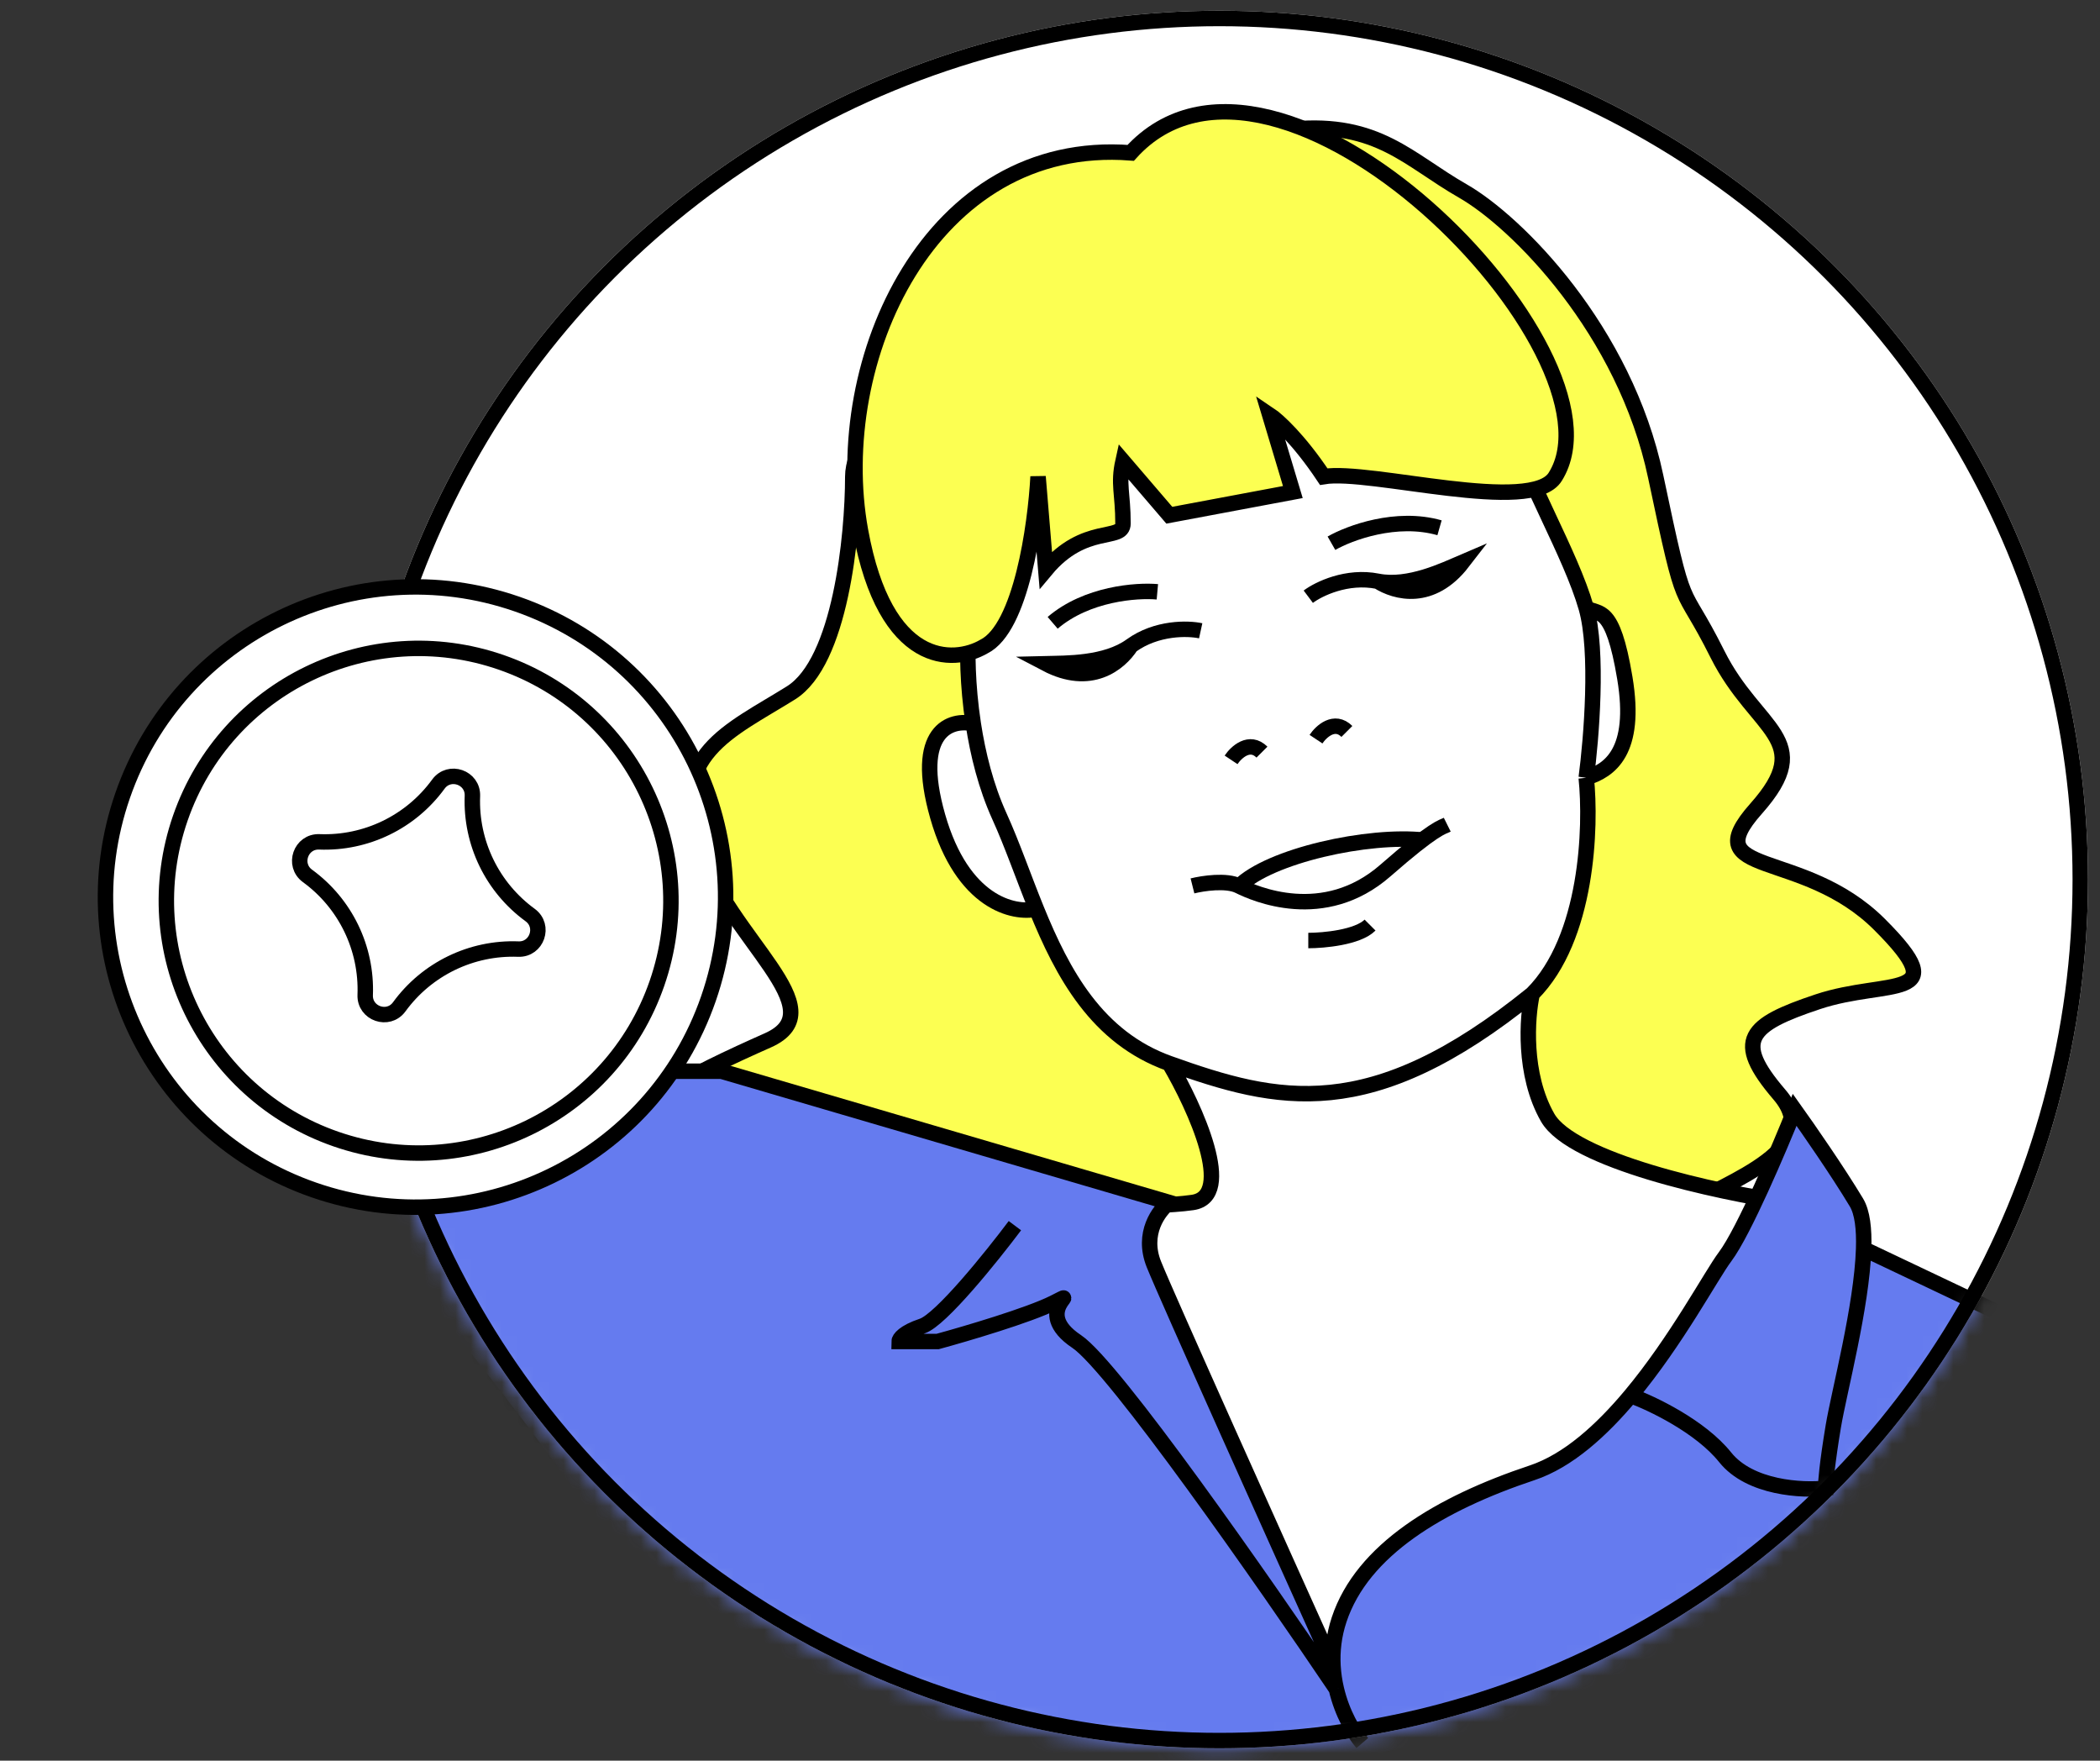
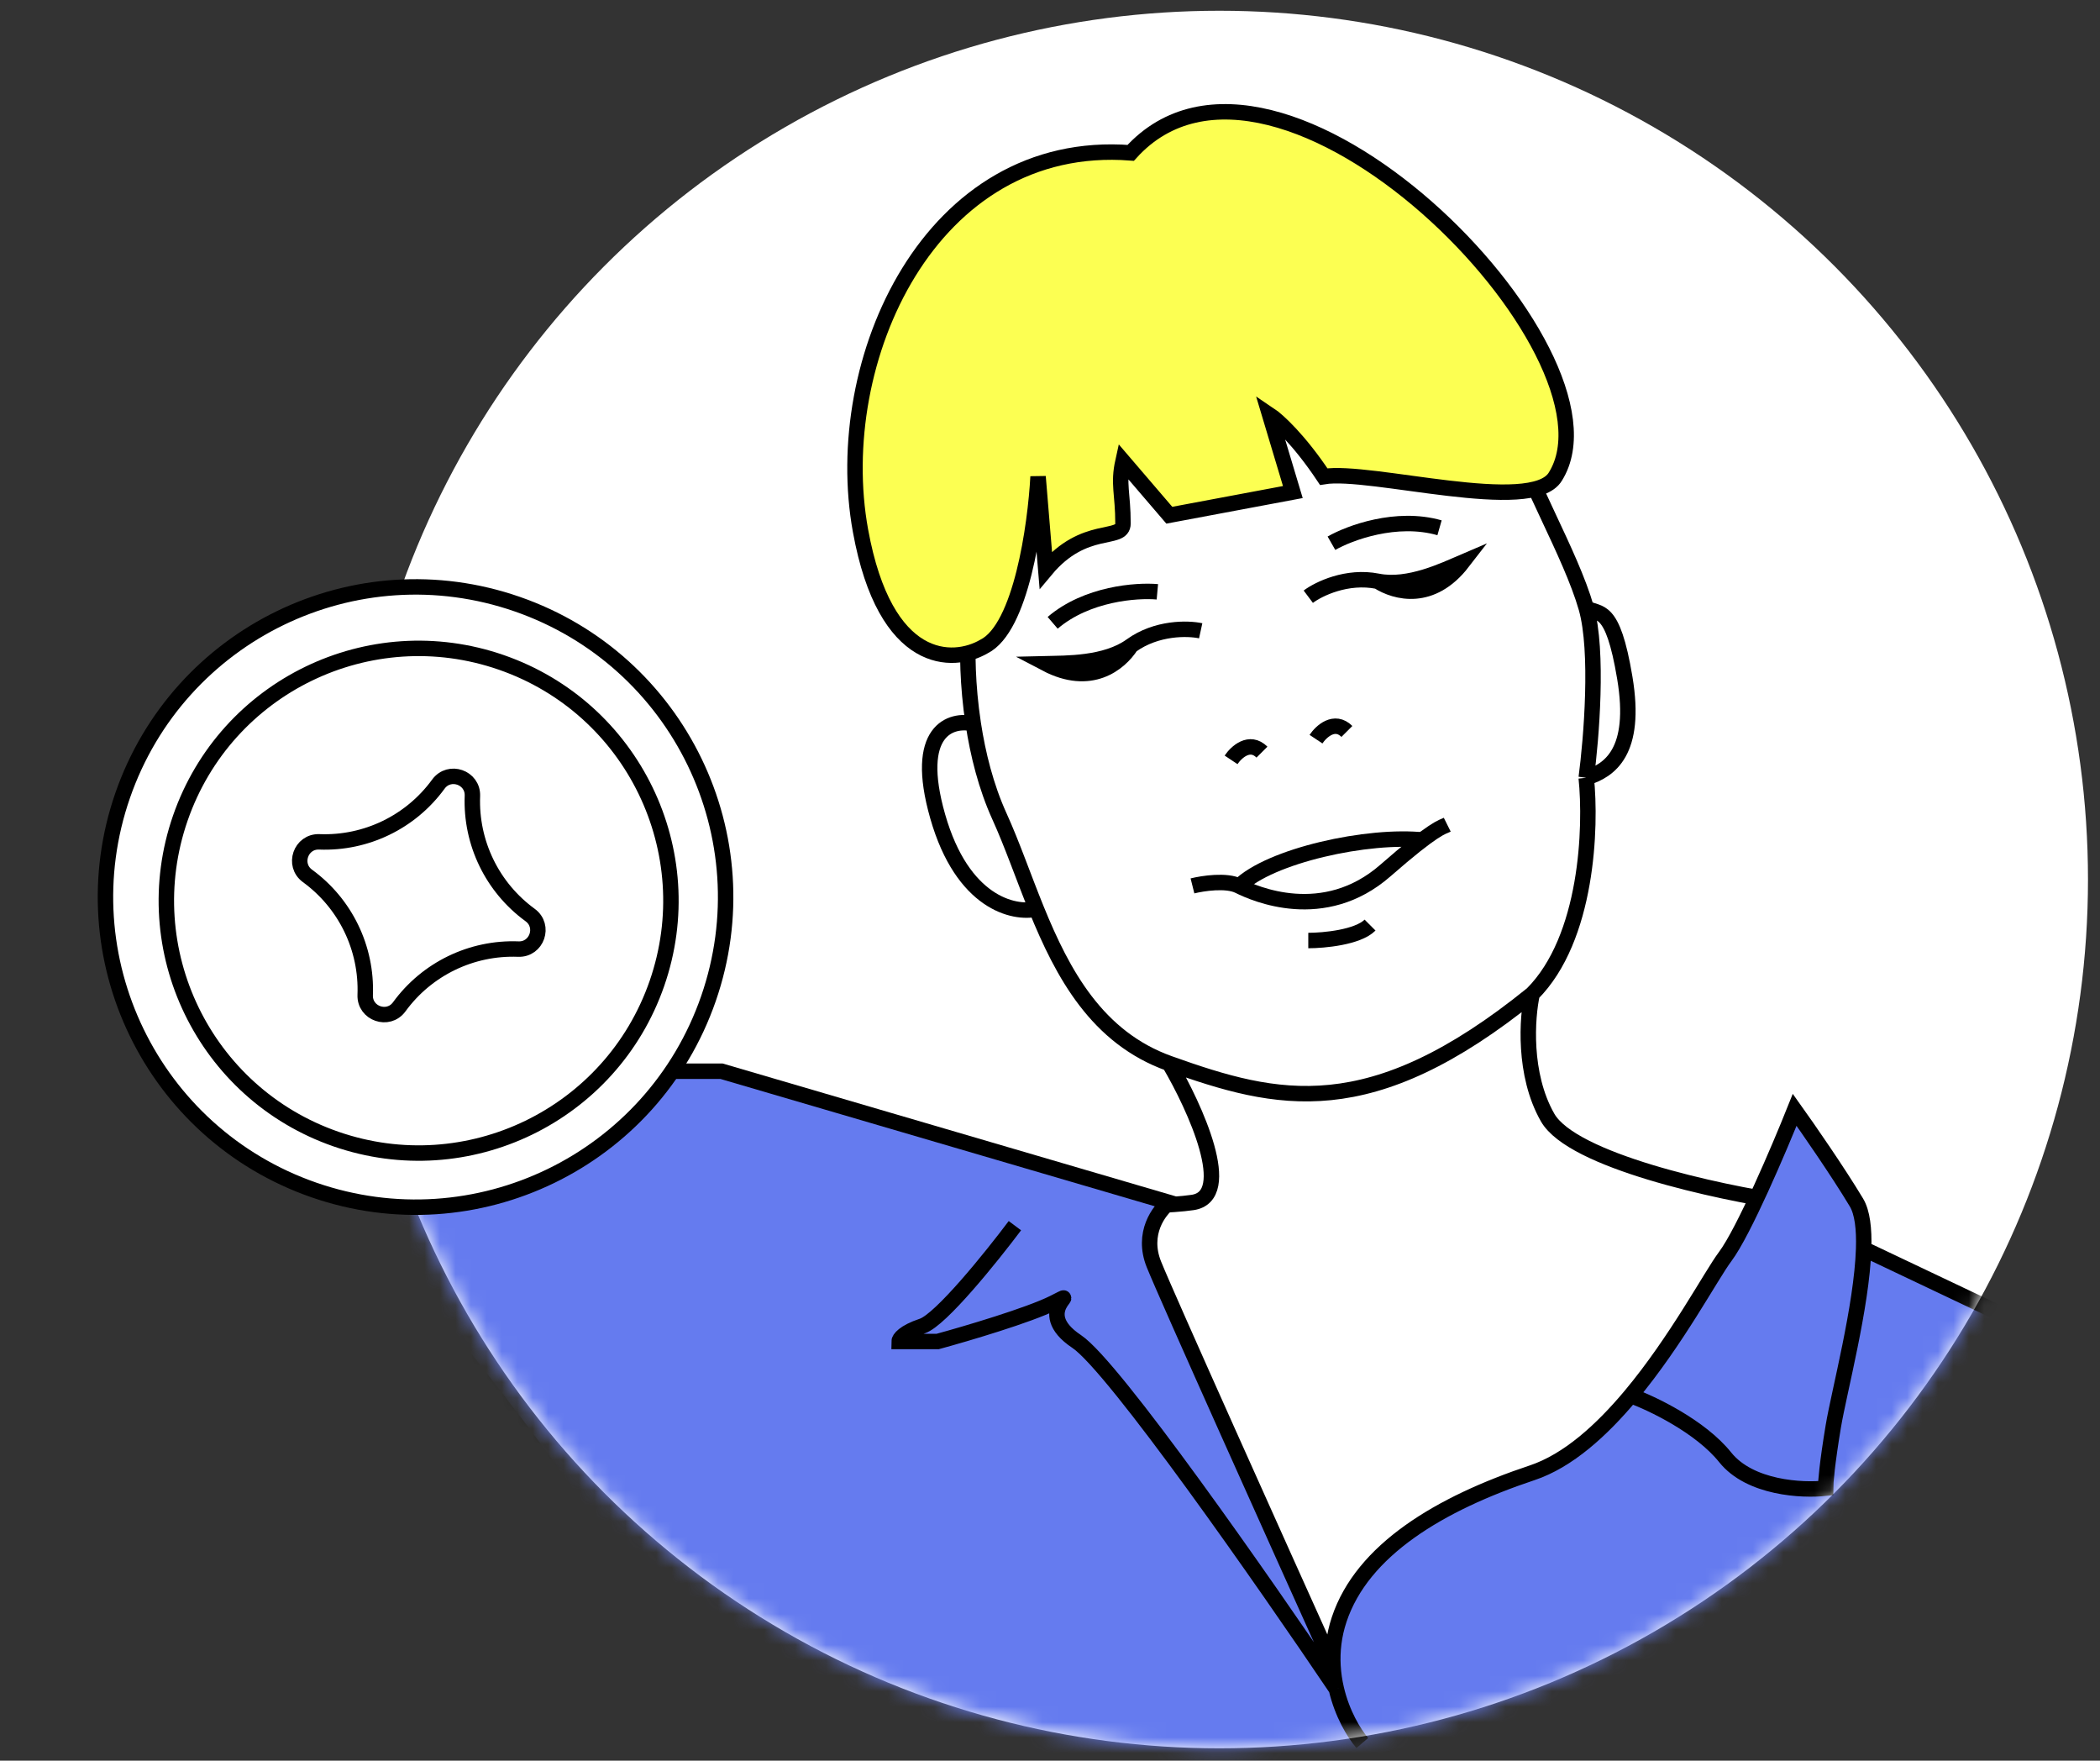
<svg xmlns="http://www.w3.org/2000/svg" width="136" height="114" viewBox="0 0 136 114" fill="none">
  <rect x="0" y="0" width="136" height="114" fill="#333333" stroke="none" />
  <circle cx="78.97" cy="56.948" r="56.252" fill="white" />
  <mask id="mask0" style="mask-type:alpha" maskUnits="userSpaceOnUse" x="22" y="0" width="114" height="114">
    <circle cx="78.97" cy="56.948" r="56.252" fill="#C4C4C4" />
  </mask>
  <g mask="url(#mask0)">
-     <path d="M51.227 44.861C54.427 42.861 55.227 34.694 55.227 30.861C55.227 24.361 78.227 8.861 83.727 8.361C89.227 7.861 91.227 10.361 94.727 12.361C98.227 14.361 105.227 21.361 107.227 30.861C109.227 40.361 108.727 37.361 111.227 42.361C113.727 47.361 117.727 47.861 113.727 52.361C109.727 56.861 116.727 54.861 121.727 59.861C126.727 64.861 122.227 63.361 117.727 64.861C113.227 66.361 112.227 67.361 115.227 70.861C118.227 74.361 112.227 76.361 108.727 78.361C105.227 80.361 106.227 83.861 102.727 81.361C99.227 78.861 96.727 76.861 90.227 79.361C83.727 81.861 80.727 80.361 76.727 81.361C72.727 82.361 68.727 79.361 65.727 83.861C62.727 88.361 60.227 85.361 61.227 80.361C62.227 75.361 58.227 74.861 56.727 79.361C55.227 83.861 51.227 79.361 52.227 78.361C53.227 77.361 49.727 73.861 43.727 73.361C37.727 72.861 45.227 69.361 49.727 67.361C54.227 65.361 47.227 60.861 45.227 54.861C43.227 48.861 47.227 47.361 51.227 44.861Z" fill="#FCFF52" stroke="black" />
    <path d="M102.727 50.36C103.06 53.527 102.827 60.76 99.227 64.36C98.894 65.86 98.627 69.56 100.227 72.36C101.827 75.16 111.227 77.194 115.727 77.86L104.227 97.86L85.727 111.36L65.727 77.86C68.394 78.027 74.427 78.26 77.227 77.86C80.027 77.46 77.394 71.694 75.727 68.86C71.046 67.189 68.825 63.058 67.119 58.86C65.655 59.194 62.327 58.46 60.727 52.86C59.127 47.26 61.596 46.527 63.03 46.86C62.645 44.336 62.633 42.081 62.727 40.86C62.253 33.86 62.727 20.36 75.727 14.86C88.727 9.36 97.727 25.86 98.227 28.36C98.727 30.86 101.727 35.86 102.727 39.36C103.56 39.86 104.427 39.097 105.227 43.897C106.027 48.697 104.227 49.897 102.727 50.36Z" fill="white" />
    <path d="M75.727 68.86C82.727 71.36 88.727 72.86 99.227 64.36M75.727 68.86C71.046 67.189 68.825 63.058 67.119 58.86M75.727 68.86C77.394 71.694 80.027 77.46 77.227 77.86C74.427 78.26 68.394 78.027 65.727 77.86L85.727 111.36L104.227 97.86L115.727 77.86C111.227 77.194 101.827 75.16 100.227 72.36C98.627 69.56 98.894 65.86 99.227 64.36M99.227 64.36C102.827 60.76 103.06 53.527 102.727 50.36M102.727 50.36C103.06 47.86 103.527 42.16 102.727 39.36M102.727 50.36C104.227 49.897 106.027 48.697 105.227 43.897C104.427 39.097 103.56 39.86 102.727 39.36M102.727 39.36C101.727 35.86 98.727 30.86 98.227 28.36C97.727 25.86 88.727 9.36 75.727 14.86C62.727 20.36 62.253 33.86 62.727 40.86C62.633 42.081 62.645 44.336 63.03 46.86M67.119 58.86C66.274 56.78 65.555 54.683 64.727 52.86C63.853 50.938 63.329 48.819 63.03 46.86M67.119 58.86C65.655 59.194 62.327 58.46 60.727 52.86C59.127 47.26 61.596 46.527 63.03 46.86" stroke="black" />
    <path d="M86.727 104.86C88.227 100.36 93.227 97.36 99.227 95.36C101.553 94.585 103.728 92.608 105.608 90.36C108.577 86.81 110.808 82.585 111.727 81.36C112.927 79.76 115.227 74.36 116.227 71.86C117.06 73.027 119.027 75.86 120.227 77.86C120.612 78.502 120.734 79.573 120.693 80.86L131.227 85.86C127.227 92.86 114.327 108.06 94.727 112.86C70.227 118.86 45.727 113.36 41.727 104.86C38.527 98.06 28.727 86.027 24.227 80.86L22.727 68.36H30.227V69.36H46.727L75.727 77.86C75.06 78.36 73.927 79.86 74.727 81.86C75.527 83.86 82.794 100.027 86.327 107.86C86.275 106.919 86.379 105.905 86.727 104.86Z" fill="#657BEF" />
    <path d="M88.227 112.86C87.679 112.221 86.921 110.961 86.545 109.36M105.608 90.36C103.728 92.608 101.553 94.585 99.227 95.36C93.227 97.36 88.227 100.36 86.727 104.86C86.379 105.905 86.275 106.919 86.327 107.86M105.608 90.36C108.577 86.81 110.808 82.585 111.727 81.36C112.927 79.76 115.227 74.36 116.227 71.86C117.06 73.027 119.027 75.86 120.227 77.86C120.612 78.502 120.734 79.573 120.693 80.86M105.608 90.36C106.981 90.86 110.127 92.36 111.727 94.36C113.327 96.36 116.727 96.527 118.227 96.36C118.227 96.027 118.327 94.76 118.727 92.36C119.099 90.131 120.575 84.587 120.693 80.86M120.693 80.86L131.227 85.86C127.227 92.86 114.327 108.06 94.727 112.86C70.227 118.86 45.727 113.36 41.727 104.86C38.527 98.06 28.727 86.027 24.227 80.86L22.727 68.36H30.227V69.36H46.727L75.727 77.86C75.06 78.36 73.927 79.86 74.727 81.86C75.527 83.86 82.794 100.027 86.327 107.86M86.327 107.86C86.356 108.385 86.434 108.888 86.545 109.36M65.727 79.36C64.227 81.36 60.927 85.46 59.727 85.86C58.527 86.26 58.227 86.694 58.227 86.86H60.727C62.56 86.36 66.627 85.16 68.227 84.36C70.227 83.36 66.727 84.86 69.727 86.86C72.127 88.46 81.939 102.527 86.545 109.36" stroke="black" />
    <path d="M55.727 34.36C57.327 43.16 61.727 43.027 63.727 41.86C66.127 40.66 67.06 34.027 67.227 30.86L67.727 36.897C70.227 33.897 72.727 35.097 72.727 33.897C72.727 31.934 72.394 31.36 72.727 29.86L75.727 33.36L83.727 31.86L82.227 26.86C82.727 27.194 84.127 28.46 85.727 30.86C88.727 30.36 99.227 33.36 100.727 30.86C105.727 22.86 82.727 -0.603 73.227 9.897C60.227 8.897 53.727 23.36 55.727 34.36Z" fill="#FCFF52" stroke="black" />
    <path d="M77.227 57.361C77.894 57.194 79.427 56.961 80.227 57.361C81.227 57.861 85.727 59.861 89.727 56.361C92.927 53.56 93.394 53.564 93.727 53.398" stroke="black" />
    <path d="M80.227 57.398C82.227 55.398 88.627 53.998 92.227 54.398" stroke="black" />
    <path d="M84.727 60.898C85.727 60.898 87.927 60.697 88.727 59.898" stroke="black" />
    <path d="M85.227 47.86C85.56 47.36 86.427 46.56 87.227 47.36" stroke="black" />
    <path d="M79.727 49.2C80.06 48.7 80.927 47.9 81.727 48.7" stroke="black" />
    <path d="M84.727 38.636C85.394 38.136 87.227 37.236 89.227 37.636M89.227 37.636C91.227 38.036 93.56 36.897 94.727 36.398C92.727 38.988 90.394 38.382 89.227 37.636ZM86.227 35.173C87.394 34.506 90.427 33.373 93.227 34.173" stroke="black" />
    <path d="M77.759 40.843C76.945 40.666 74.903 40.611 73.252 41.808M73.252 41.808C71.6 43.005 69.005 42.943 67.736 42.974C70.633 44.496 72.502 42.972 73.252 41.808ZM74.953 38.319C73.615 38.199 70.385 38.433 68.173 40.327" stroke="black" />
  </g>
-   <circle cx="78.97" cy="56.948" r="55.752" stroke="black" />
  <path d="M45.879 64.665C42.244 75.14 30.805 80.685 20.33 77.05C9.855 73.415 4.31 61.976 7.945 51.501C11.58 41.026 23.018 35.481 33.494 39.116C43.969 42.751 49.514 54.19 45.879 64.665Z" fill="white" stroke="black" />
  <path d="M42.544 63.676C39.586 72.199 30.279 76.71 21.756 73.753C13.234 70.795 8.722 61.488 11.68 52.966C14.637 44.443 23.944 39.931 32.467 42.889C40.99 45.847 45.501 55.153 42.544 63.676Z" fill="white" stroke="black" />
  <path d="M20.68 54.509C23.712 54.626 26.602 53.225 28.389 50.772C29.098 49.798 30.641 50.333 30.594 51.538C30.477 54.569 31.879 57.46 34.331 59.246C35.306 59.956 34.77 61.498 33.566 61.452C30.534 61.335 27.643 62.736 25.857 65.188C25.148 66.163 23.605 65.628 23.651 64.423C23.768 61.391 22.367 58.501 19.915 56.715C18.94 56.005 19.476 54.462 20.68 54.509Z" fill="white" stroke="black" />
</svg>